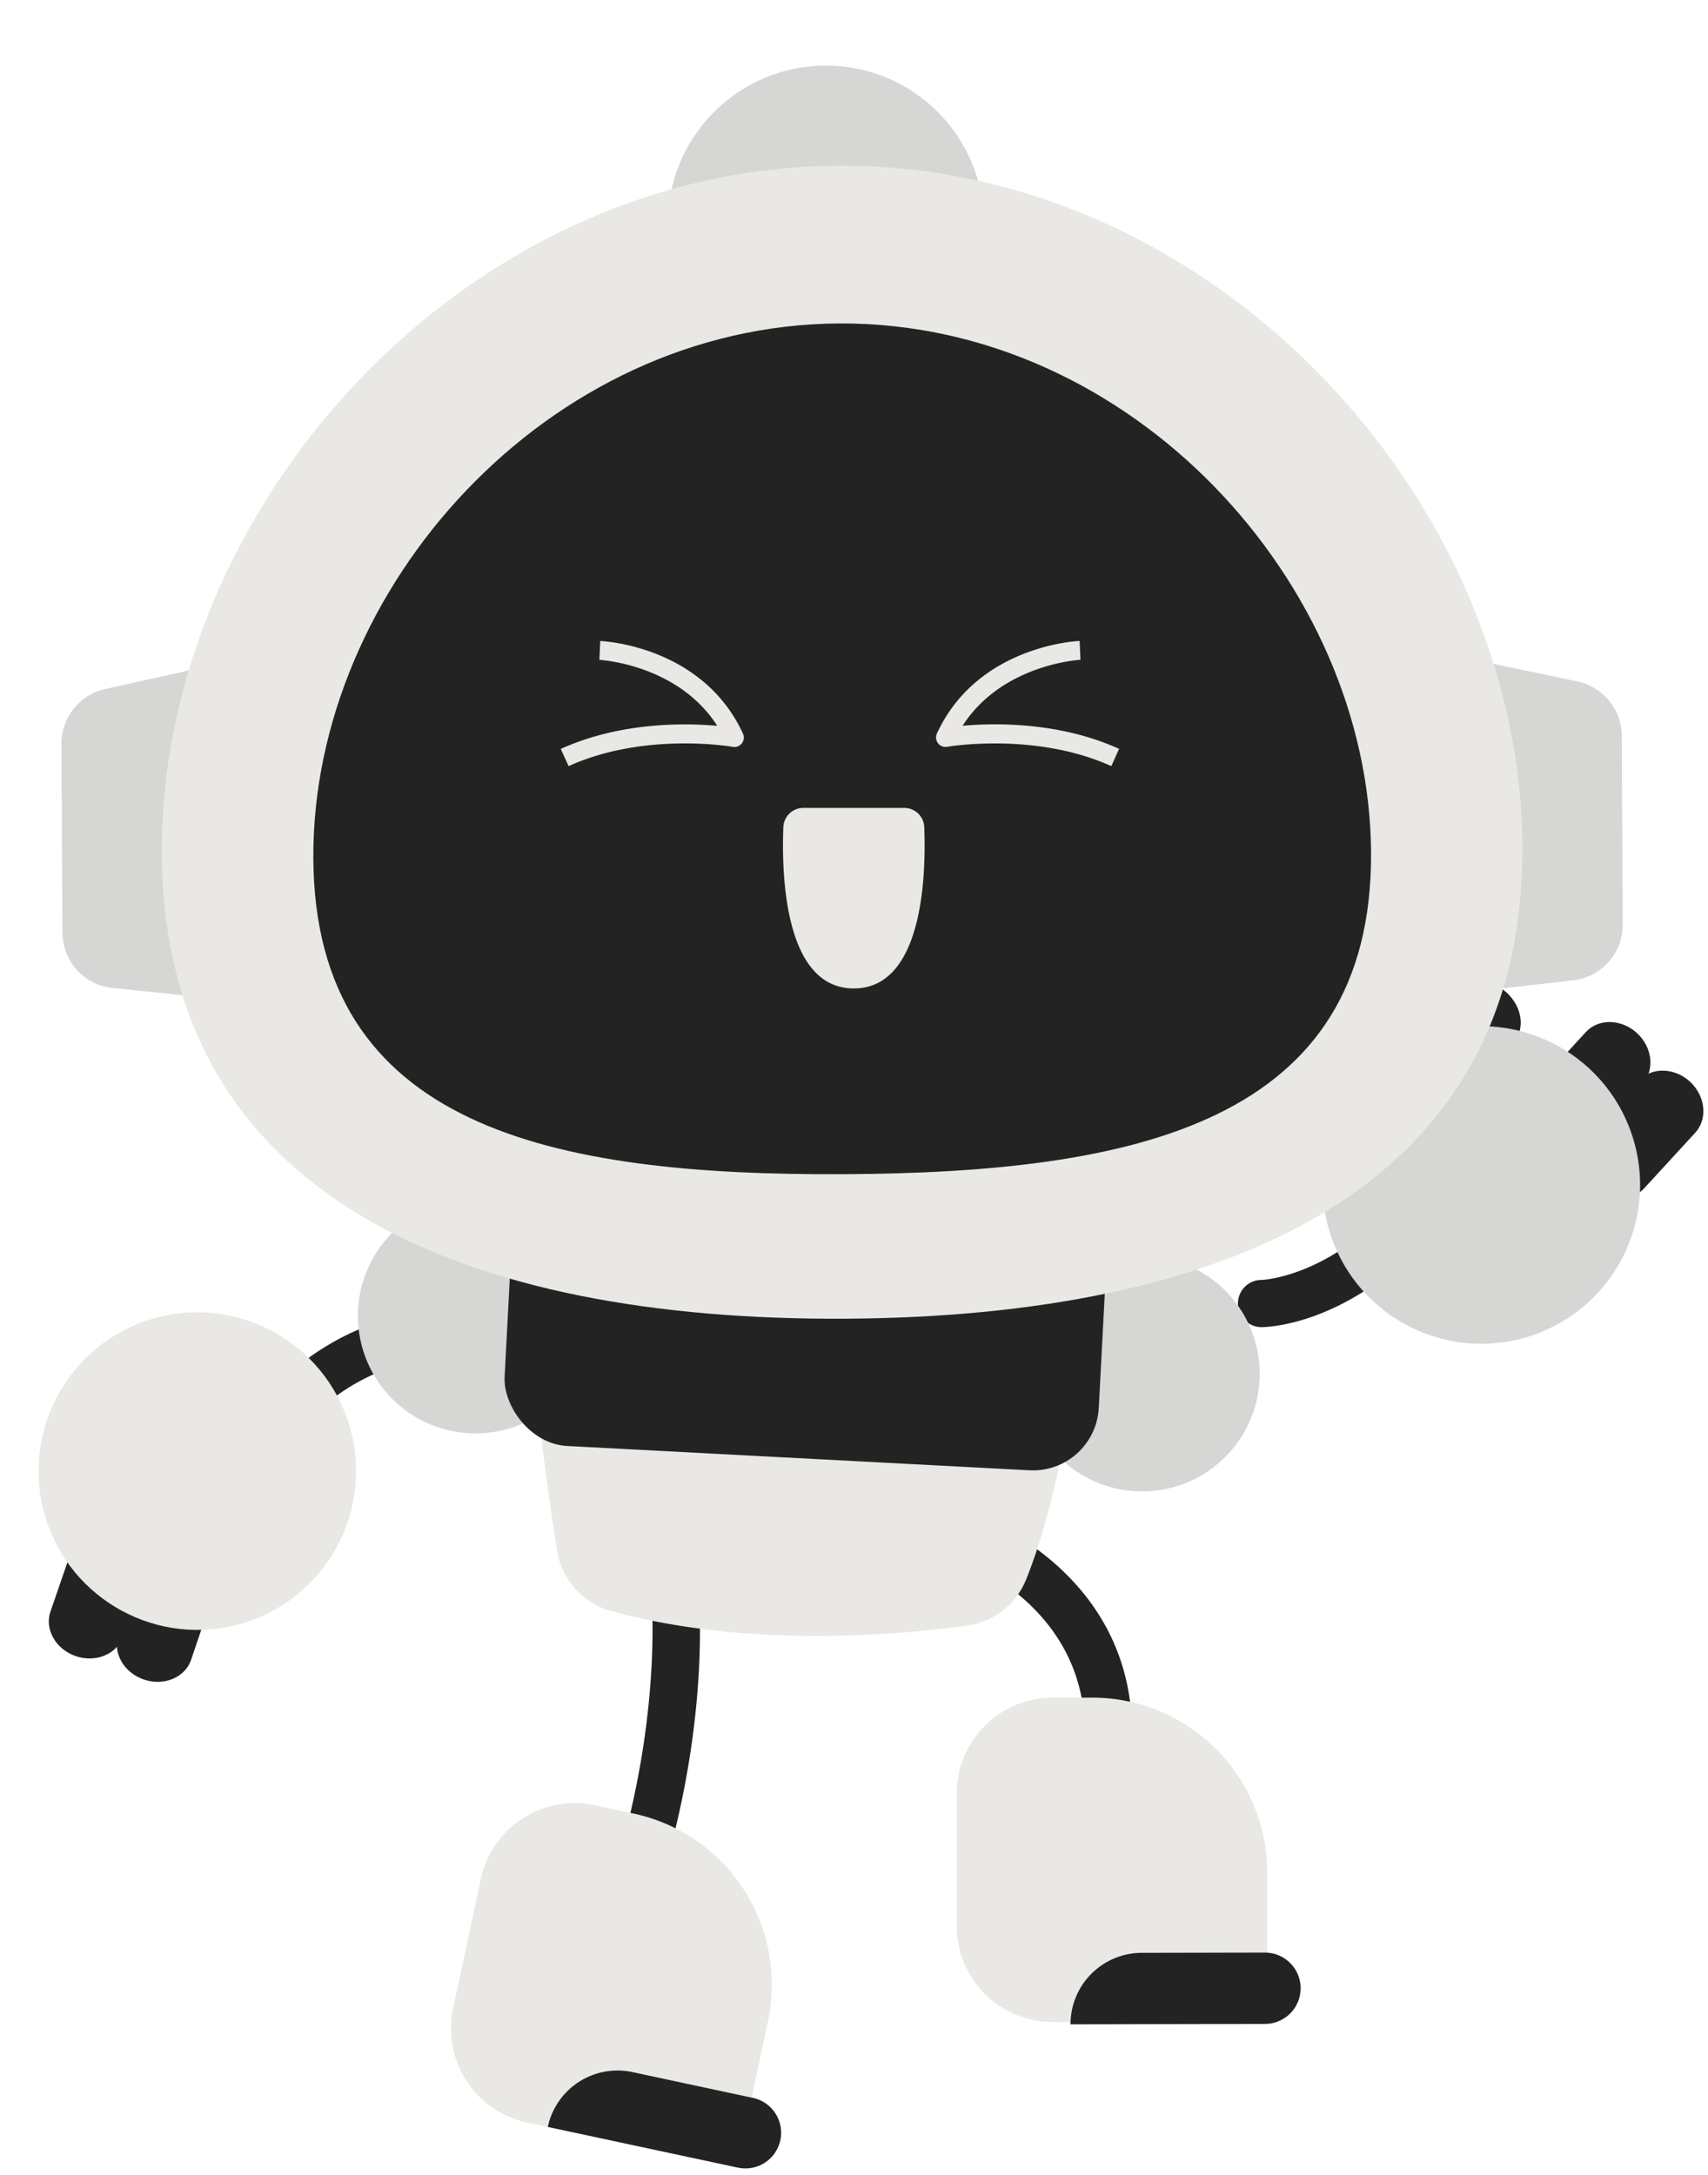
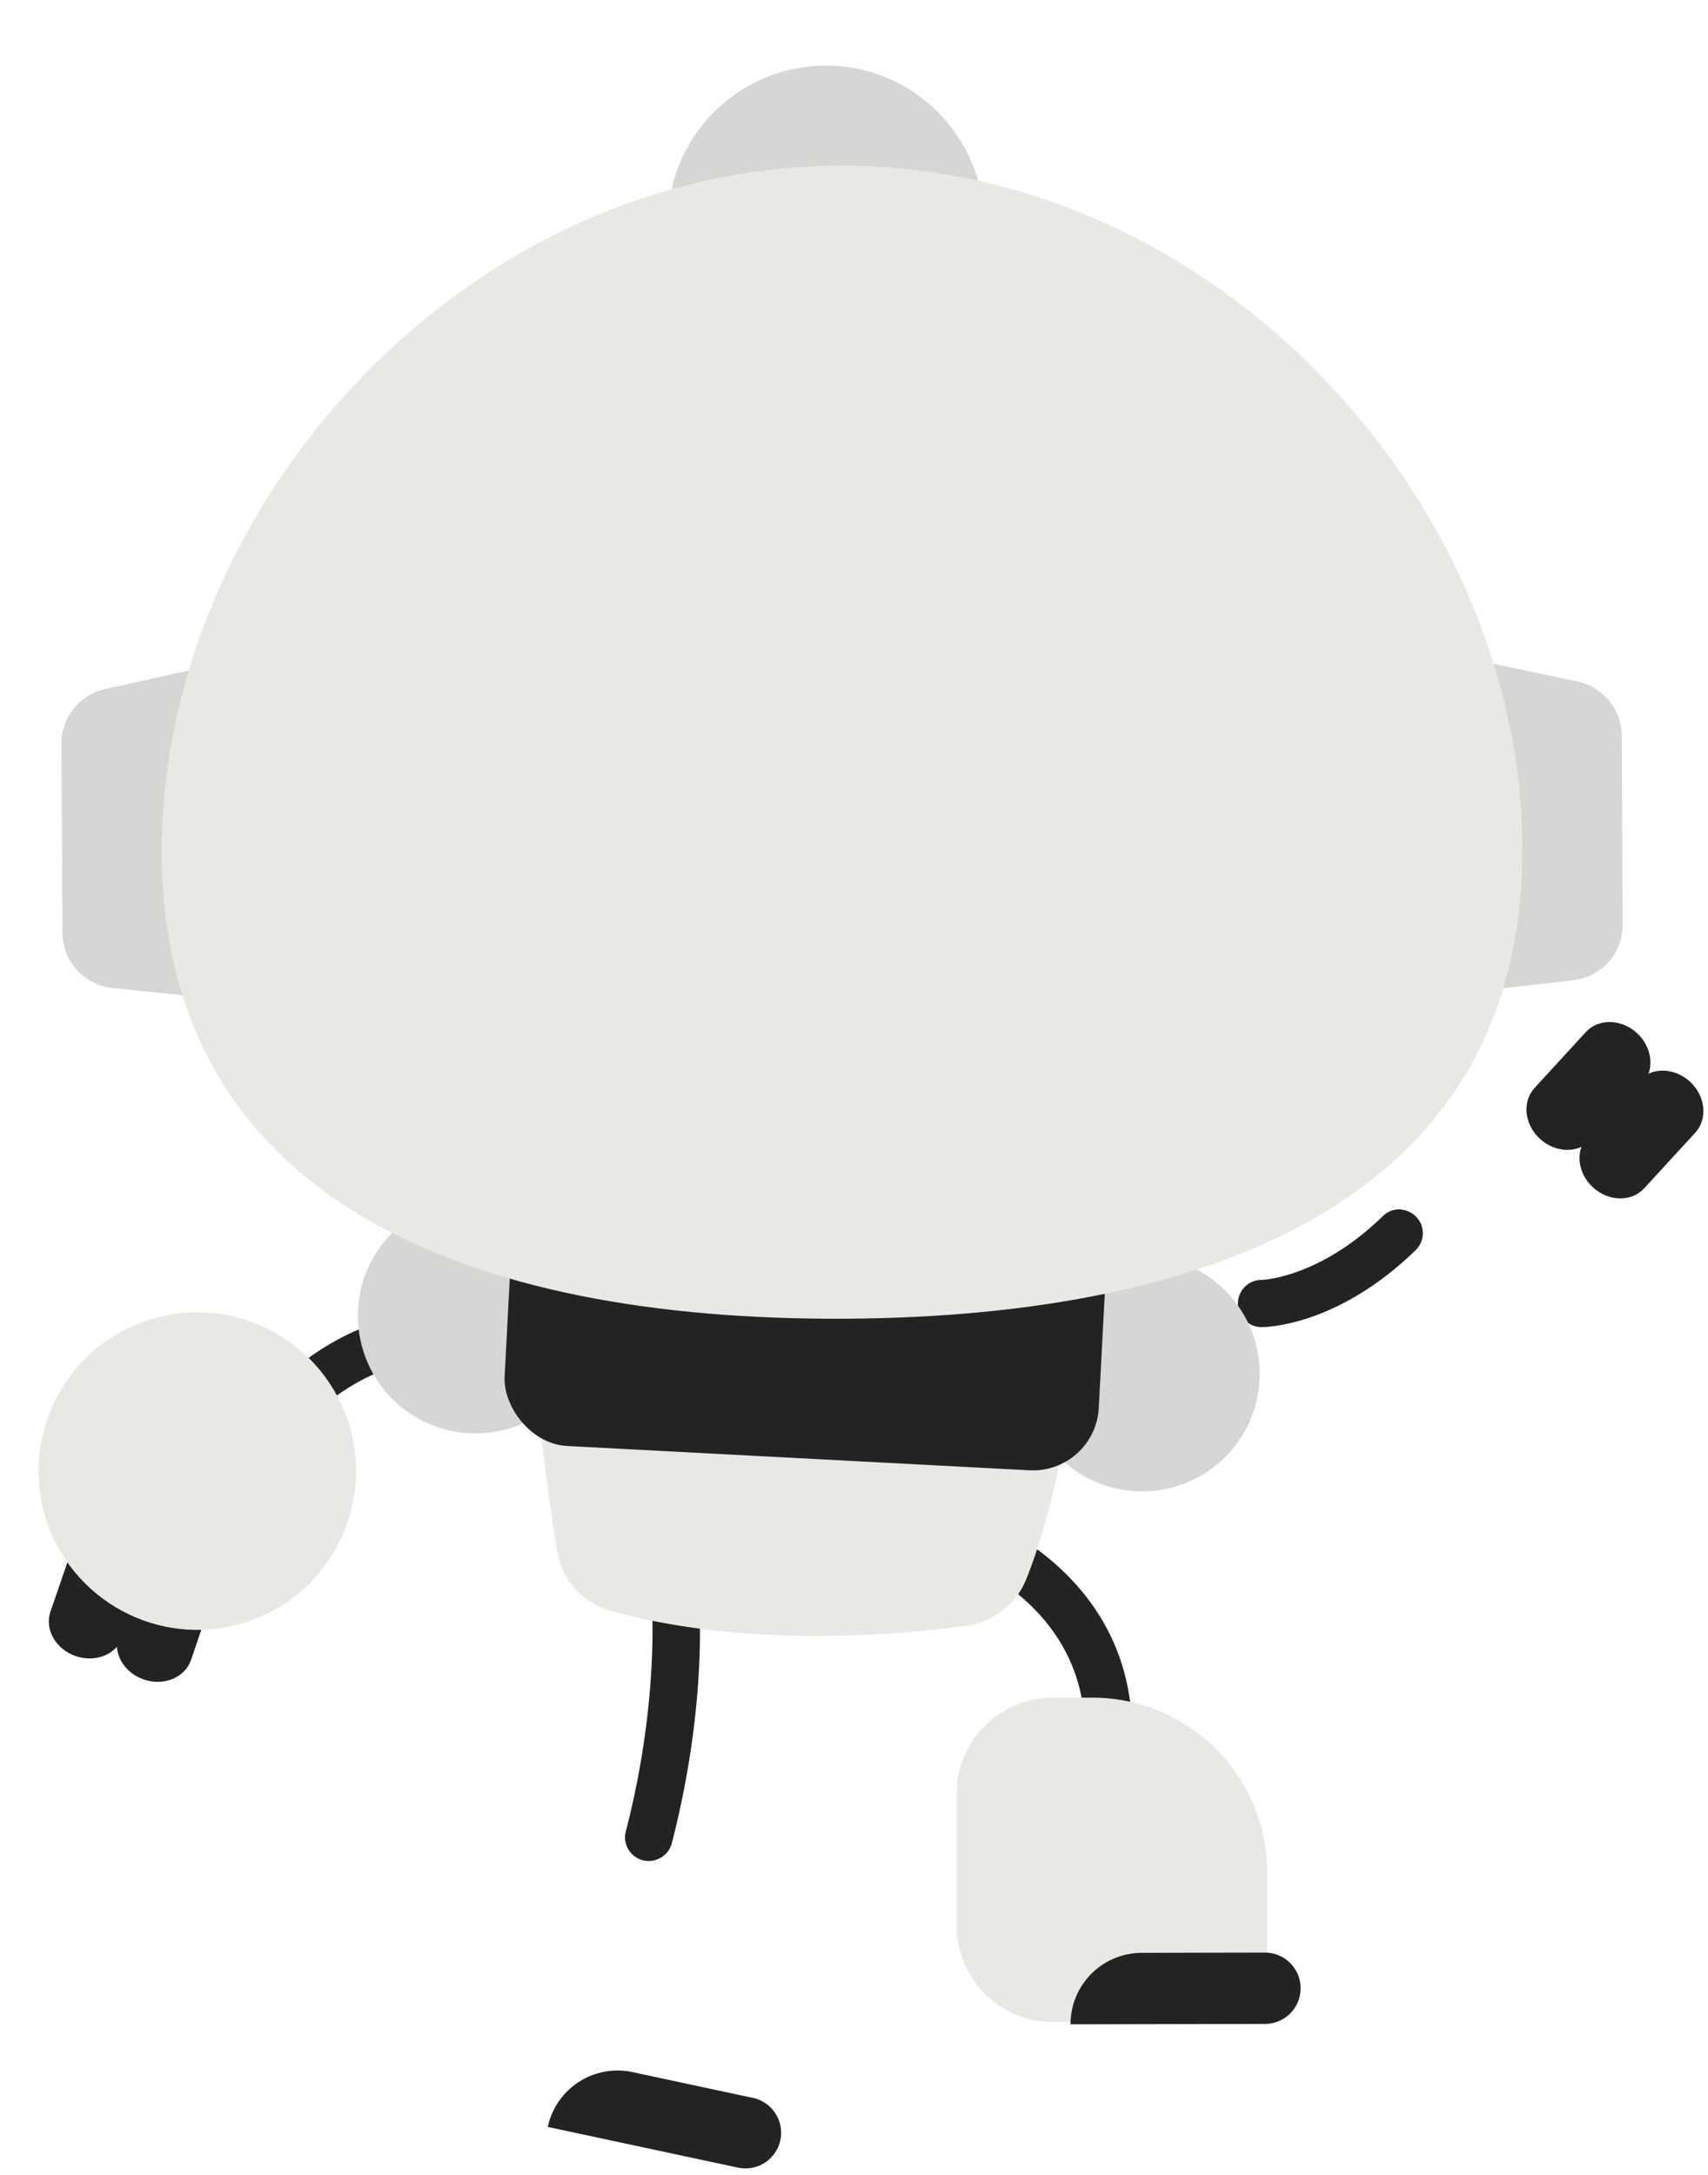
<svg xmlns="http://www.w3.org/2000/svg" height="653.2" preserveAspectRatio="xMidYMid meet" version="1.0" viewBox="-11.6 -19.7 513.0 653.2" width="513.0" zoomAndPan="magnify">
  <g data-name="Layer 2">
    <g data-name="Layer 1">
      <g id="change1_1">
        <path d="M45.57,443.91h0c-6-2.07-12.38.56-14.21,5.87L24,471.28c-1.83,5.31,1.56,11.3,7.57,13.37h0c6,2.07,12.38-.55,14.21-5.87L49.44,468l3.7-10.75C55,452,51.58,446,45.57,443.91Z" fill="#232323" />
      </g>
      <g id="change1_2">
        <path d="M25.17,436.88h0c-6-2.07-12.38.56-14.21,5.87l-7.4,21.5c-1.84,5.32,1.56,11.3,7.57,13.38h0c6,2.07,12.38-.56,14.21-5.88L29,461l3.7-10.75C34.57,444.94,31.18,439,25.17,436.88Z" fill="#232323" />
      </g>
      <g id="change1_3">
        <path d="M324,503.36a6.86,6.86,0,0,1-2.4.56,7.08,7.08,0,0,1-7.47-6.68c-1.9-34-33.57-46.84-34.91-47.37a7.09,7.09,0,0,1,5.13-13.22c1.7.66,41.52,16.54,43.94,59.8A7.09,7.09,0,0,1,324,503.36Z" fill="#232323" />
      </g>
      <g id="change2_1">
        <path d="M274.58,490.8H339a28.83,28.83,0,0,1,28.83,28.83v39.76A28.83,28.83,0,0,1,339,588.21H327.12a52.55,52.55,0,0,1-52.55-52.55V490.8a0,0,0,0,1,0,0Z" fill="#e9e8e4" transform="rotate(180 321.79 539.155)" />
      </g>
      <g id="change1_4">
        <path d="M320.6,566.74H379a0,0,0,0,1,0,0v0a21.42,21.42,0,0,1-21.42,21.42h-37a10.71,10.71,0,0,1-10.71-10.71v0A10.71,10.71,0,0,1,320.6,566.74Z" fill="#232323" transform="rotate(179.88 344.456 577.436)" />
      </g>
      <g id="change1_5">
        <path d="M71.85,413.29a7.1,7.1,0,0,1-5.66-11.86c9-9.92,19.5-17.52,30.21-22,8.32-3.45,14-3.87,14.65-3.91h0a7.09,7.09,0,0,1,.89,14.15c-.84.07-17.38,1.64-35.27,21.28A7.08,7.08,0,0,1,71.85,413.29Z" fill="#232323" />
      </g>
      <g id="change3_1">
        <circle cx="131.2" cy="375.44" fill="#d6d6d4" r="35.32" transform="rotate(-5.84 131.13 375.236)" />
      </g>
      <g id="change2_2">
        <circle cx="47.68" cy="422.06" fill="#e9e8e4" r="47.68" transform="rotate(-16.51 47.703 422.112)" />
      </g>
      <g id="change1_6">
        <path d="M186.37,538.42a7.09,7.09,0,0,1-10-8.15C187,489.14,184,458.74,184,458.44a7.09,7.09,0,0,1,14.1-1.52c.14,1.33,3.4,33.09-7.92,76.9A7.07,7.07,0,0,1,186.37,538.42Z" fill="#232323" />
      </g>
      <g id="change2_3">
-         <path d="M127.65,525h64.44a28.83,28.83,0,0,1,28.83,28.83v39.76a28.83,28.83,0,0,1-28.83,28.83H180.19a52.54,52.54,0,0,1-52.54-52.54V525a0,0,0,0,1,0,0Z" fill="#e9e8e4" transform="rotate(-167.92 174.275 573.741)" />
-       </g>
+         </g>
      <g id="change1_7">
        <path d="M165.12,605H223.5a0,0,0,0,1,0,0v0a21.42,21.42,0,0,1-21.42,21.42h-37a10.71,10.71,0,0,1-10.71-10.71v0A10.71,10.71,0,0,1,165.12,605Z" fill="#232323" transform="rotate(-167.92 188.957 615.74)" />
      </g>
      <g id="change1_8">
        <path d="M496,305.13h0c-4.69-4.31-11.57-4.44-15.37-.3l-15.38,16.75c-3.8,4.14-3.09,11,1.6,15.29h0c4.69,4.3,11.57,4.43,15.37.29l7.69-8.37,7.69-8.37C501.36,316.28,500.64,309.43,496,305.13Z" fill="#232323" />
      </g>
      <g id="change1_9">
        <path d="M480.06,290.53h0c-4.68-4.3-11.56-4.43-15.36-.29L449.32,307c-3.81,4.14-3.09,11,1.6,15.29h0c4.68,4.31,11.56,4.44,15.37.3l7.69-8.38,7.69-8.37C485.47,301.68,484.75,294.84,480.06,290.53Z" fill="#232323" />
      </g>
      <g id="change1_10">
-         <path d="M441,278.45h0c-4.68-4.3-11.4-4.61-15-.69l-14.57,15.88c-3.61,3.92-2.73,10.59,1.95,14.9h0c4.69,4.3,11.41,4.61,15,.68l7.28-7.93,7.29-7.94C446.54,289.42,445.66,282.75,441,278.45Z" fill="#232323" />
-       </g>
+         </g>
      <g id="change1_11">
-         <path d="M409.46,343.52a7,7,0,0,0-5.74,2c-19.12,18.62-36.25,19.14-36.42,19.14a7.09,7.09,0,0,0,0,14.18c.62,0,6.35-.08,14.86-3,11-3.8,21.83-10.76,31.45-20.14a7.09,7.09,0,0,0-4.15-12.12Z" fill="#232323" />
+         <path d="M409.46,343.52a7,7,0,0,0-5.74,2c-19.12,18.62-36.25,19.14-36.42,19.14a7.09,7.09,0,0,0,0,14.18c.62,0,6.35-.08,14.86-3,11-3.8,21.83-10.76,31.45-20.14a7.09,7.09,0,0,0-4.15-12.12" fill="#232323" />
      </g>
      <g id="change3_2">
        <circle cx="347.18" cy="377.74" fill="#d6d6d4" r="35.32" transform="translate(-15.75 15.11)" />
      </g>
      <g id="change3_3">
-         <circle cx="433.32" cy="336.15" fill="#d6d6d4" r="47.68" transform="rotate(-15.93 433.323 336.15)" />
-       </g>
+         </g>
      <g id="change2_4">
        <path d="M316.19,340.58s-2.38,70.88-19.54,113.92a22.55,22.55,0,0,1-17.89,14c-21.16,2.87-66.21,6.76-106.85-4.42a22.49,22.49,0,0,1-16.22-18.19c-4.83-30.69-14.71-103.62-2.2-118.64C179.62,295.93,316.19,340.58,316.19,340.58Z" fill="#e9e8e4" />
      </g>
      <g id="change1_12">
        <rect fill="#232323" height="82.27" rx="19.81" transform="rotate(-176.99 230.305 377.108)" width="178.7" x="140.95" y="335.98" />
      </g>
      <g id="change3_4">
        <circle cx="236.46" cy="47.48" fill="#d6d6d4" r="47.48" transform="rotate(-45 236.464 47.473)" />
      </g>
      <g id="change3_5">
        <path d="M410.35,280.42l50.53-5.73a16.79,16.79,0,0,0,14.91-16.78l-.29-56.61a16.81,16.81,0,0,0-13.33-16.36l-52.37-11Z" fill="#d6d6d4" />
      </g>
      <g id="change3_6">
        <path d="M72.81,282.16,22.23,277A16.8,16.8,0,0,1,7.15,260.32L6.86,203.7A16.8,16.8,0,0,1,20,187.21l52.25-11.58Z" fill="#d6d6d4" />
      </g>
      <g id="change2_5">
        <path d="M37,236.66c.53,104.09,92.2,140.23,205.05,139.65s204.15-37.66,203.61-141.75S353.14,29.48,240.29,30.06,36.48,132.57,37,236.66Z" fill="#e9e8e4" />
      </g>
      <g id="change1_13">
-         <path d="M82.51,238c.42,80.92,71.62,95.36,159.34,94.91S400.61,317.32,400.2,236.4,328.26,77,240.54,77.43,82.1,157.12,82.51,238Z" fill="#232323" />
-       </g>
+         </g>
      <g id="change2_6">
        <path d="M159.18,210.37l-2.35-5.17c18.1-8.2,37.63-7.78,47-6.93-11.86-18.51-35.15-19.8-35.4-19.81l.25-5.67c1.25.06,30.77,1.62,42.86,27.79a2.84,2.84,0,0,1-3.07,4C208.23,204.52,182,200,159.18,210.37Z" fill="#e9e8e4" />
      </g>
      <g id="change2_7">
        <path d="M322.19,210.37c-22.81-10.34-49.05-5.85-49.31-5.81a2.84,2.84,0,0,1-3.07-4c12.08-26.17,41.61-27.73,42.86-27.79l.24,5.67-.12-2.83.13,2.83c-.25,0-23.55,1.3-35.4,19.81,9.39-.85,28.91-1.27,47,6.93Z" fill="#e9e8e4" />
      </g>
      <g id="change2_8">
        <path d="M229.6,222.92H260a6,6,0,0,1,6,5.74c.55,13.94-.2,48.47-21.16,48.47s-21.71-34.53-21.16-48.47A6,6,0,0,1,229.6,222.92Z" fill="#e9e8e4" />
      </g>
    </g>
  </g>
</svg>